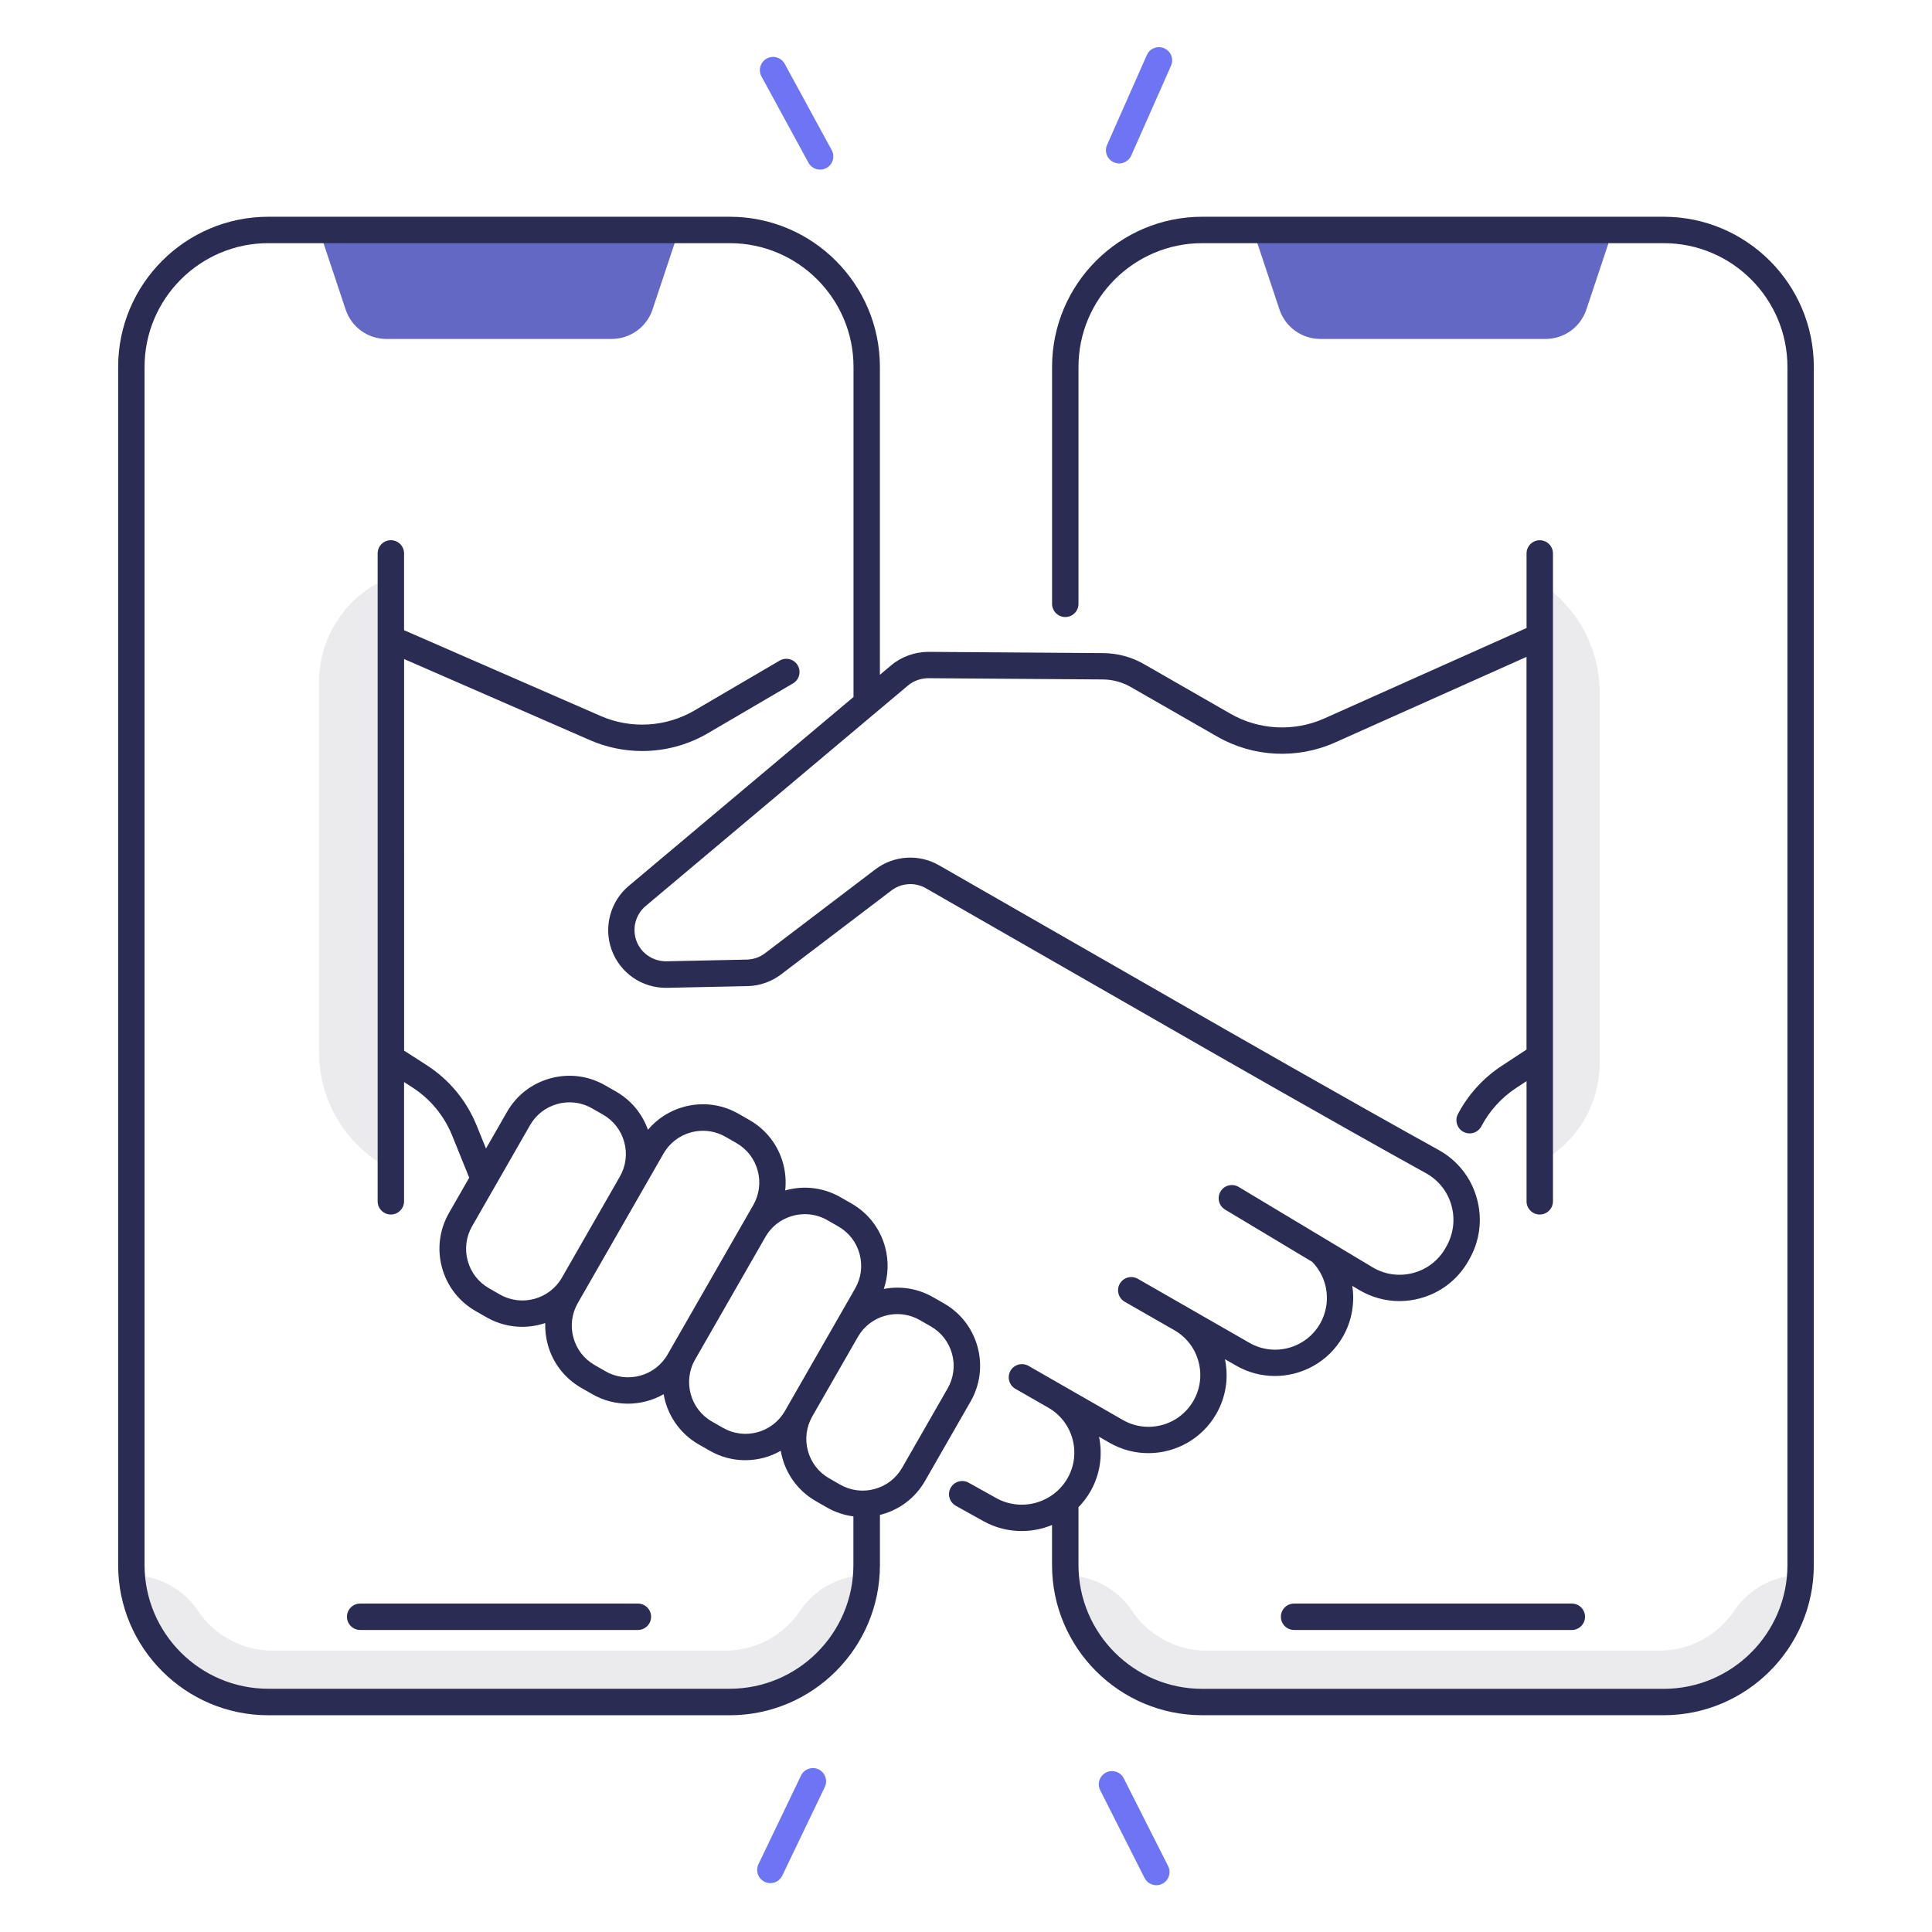
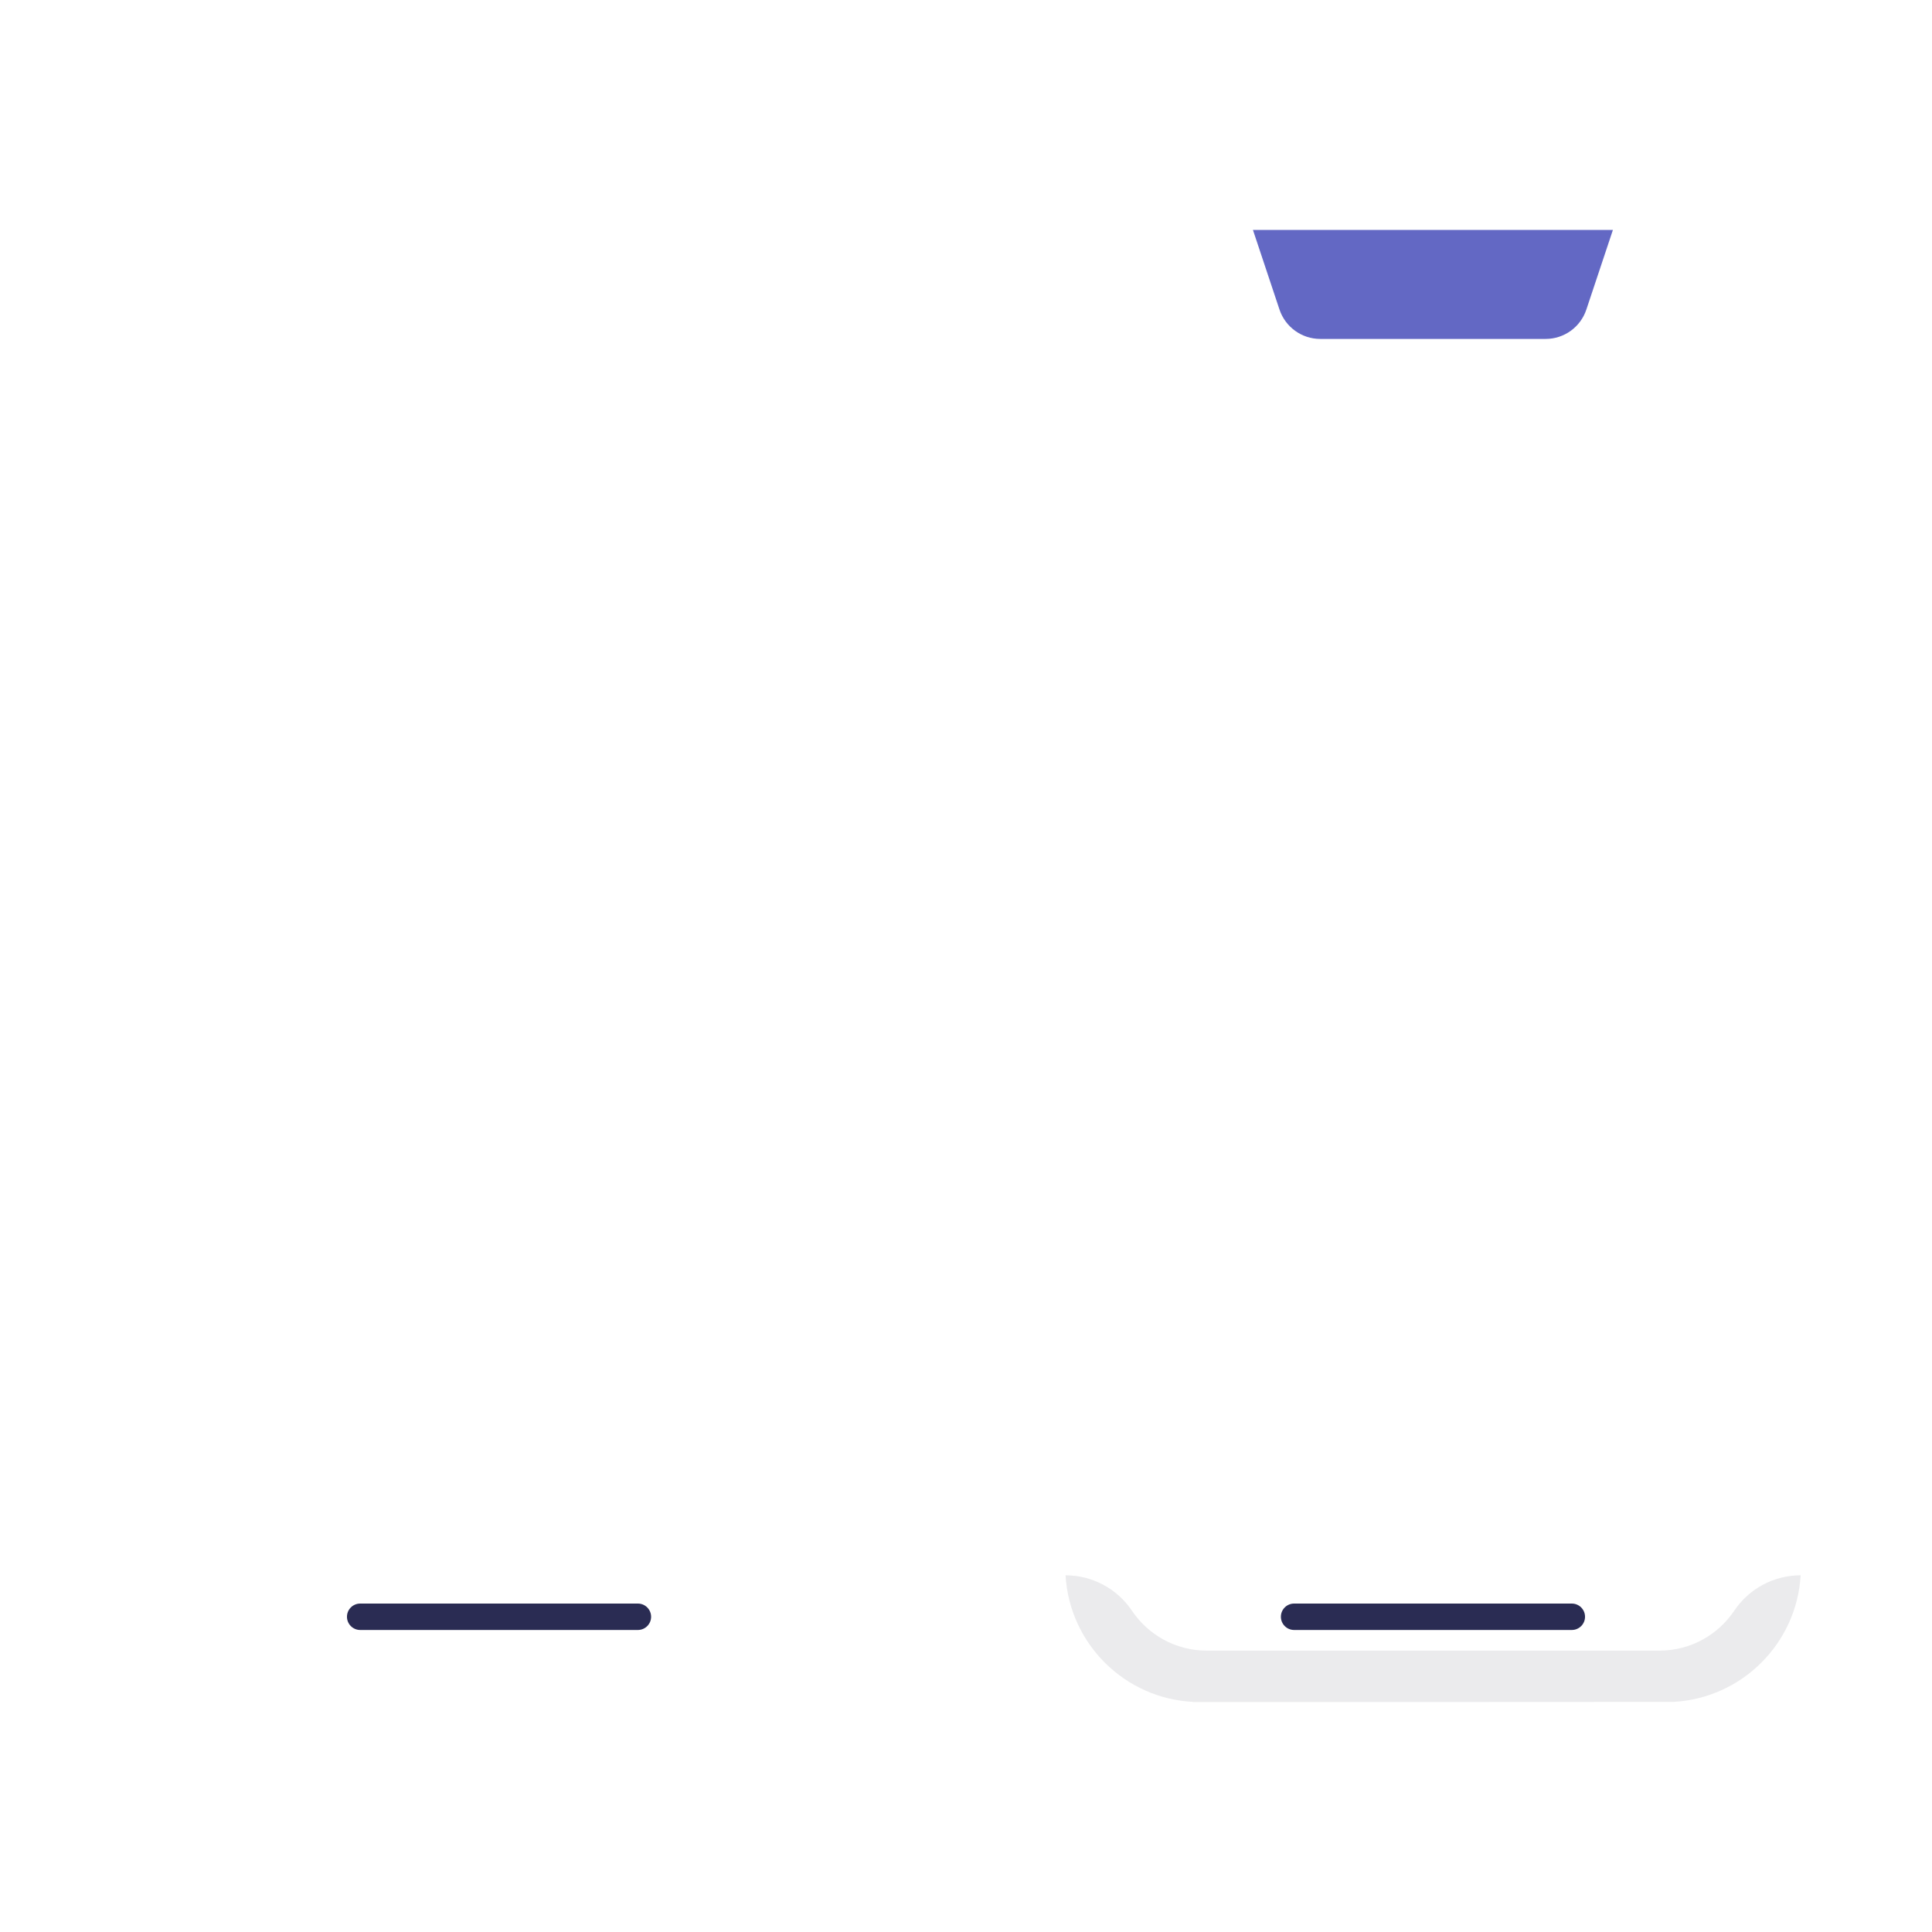
<svg xmlns="http://www.w3.org/2000/svg" xml:space="preserve" id="Deal" x="0" y="0" enable-background="new 0 0 512 512" version="1.1" viewBox="0 0 512 512">
-   <path fill="#6e75f4" d="M306.45 499.6c-1.28 0-2.51-.7-3.13-1.92l-11.75-23.24c-.87-1.73-.18-3.83 1.54-4.7 1.72-.87 3.83-.18 4.7 1.54l11.75 23.24c.87 1.73.18 3.83-1.54 4.7C307.52 499.48 306.98 499.6 306.45 499.6zM204.15 499.05c-.51 0-1.02-.11-1.51-.35-1.74-.84-2.48-2.93-1.64-4.67l11.27-23.48c.84-1.74 2.93-2.48 4.67-1.64s2.48 2.93 1.64 4.67l-11.27 23.48C206.71 498.32 205.46 499.05 204.15 499.05zM217.33 44.95c-1.24 0-2.44-.66-3.08-1.83L201.8 20.26c-.92-1.7-.3-3.82 1.4-4.75 1.7-.92 3.82-.3 4.75 1.4l12.46 22.87c.92 1.7.3 3.82-1.4 4.75C218.47 44.81 217.9 44.95 217.33 44.95zM296.59 43.31c-.47 0-.95-.1-1.42-.3-1.77-.78-2.57-2.85-1.78-4.62l10.54-23.81c.78-1.77 2.85-2.57 4.62-1.78 1.77.78 2.57 2.85 1.78 4.62l-10.54 23.81C299.21 42.53 297.93 43.31 296.59 43.31z" class="colorf46e94 svgShape" />
-   <path fill="#ebebed" d="M229.65 417.47L229.65 417.47c-7.07 0-13.67 3.52-17.6 9.39-4.28 6.37-11.55 10.57-19.8 10.57H72.24c-8.25 0-15.52-4.2-19.8-10.57-3.94-5.87-10.54-9.39-17.6-9.39h0c1.06 18.14 15.65 32.64 33.82 33.55-.01.02-.02.03-.03.05 0 0 127.21-.03 127.2-.05C214.01 450.1 228.6 435.6 229.65 417.47zM100.43 308.06L100.43 308.06c-9.9-6.41-15.88-17.41-15.88-29.2v-98.12c0-11.06 6.11-21.21 15.88-26.38l0 0V308.06zM408.06 154.36L408.06 154.36c9.9 6.41 15.88 17.41 15.88 29.2v98.12c0 11.06-6.11 21.21-15.88 26.38h0V154.36z" class="colorebeced svgShape" />
-   <path fill="#6368c4" d="M162.12,89.82h-59.73c-4.9,0-9.24-3.13-10.79-7.78l-7.04-21.11h95.4l-7.04,21.11  C171.36,86.69,167.01,89.82,162.12,89.82z" class="color5cd1fd svgShape" />
  <path fill="#ebebed" d="M477.19,417.47L477.19,417.47c-7.07,0-13.67,3.52-17.6,9.39c-4.28,6.37-11.55,10.57-19.8,10.57H319.78  c-8.25,0-15.52-4.2-19.8-10.57c-3.94-5.87-10.54-9.39-17.6-9.39h0c1.06,18.14,15.65,32.64,33.82,33.55  c-0.01,0.02-0.02,0.03-0.03,0.05c0,0,127.21-0.03,127.2-0.05C461.54,450.1,476.13,435.6,477.19,417.47z" class="colorebeced svgShape" />
  <path fill="#6368c4" d="M349.88,89.82h59.73c4.9,0,9.24-3.13,10.79-7.78l7.04-21.11h-95.4l7.04,21.11  C340.64,86.69,344.99,89.82,349.88,89.82z" class="color5cd1fd svgShape" />
  <g fill="#000000" class="color000000 svgShape">
-     <path fill="#2a2c53" d="M440.89,57.44H318.61c-21.95,0-39.8,17.85-39.8,39.8v62.78c0,1.93,1.57,3.5,3.5,3.5s3.5-1.57,3.5-3.5V97.24   c0-18.09,14.71-32.8,32.8-32.8h122.28c18.09,0,32.8,14.71,32.8,32.8v317.52c0,18.09-14.71,32.8-32.8,32.8H318.61   c-18.09,0-32.8-14.71-32.8-32.8v-15.34c1.2-1.23,2.27-2.62,3.16-4.17c2.62-4.56,3.28-9.71,2.28-14.5l2.81,1.61   c3.24,1.86,6.78,2.74,10.27,2.74c7.19,0,14.18-3.74,18-10.41c2.54-4.43,3.33-9.53,2.29-14.49l2.98,1.71   c3.24,1.86,6.78,2.74,10.27,2.74c7.18,0,14.18-3.74,18-10.41c2.41-4.2,3.19-8.95,2.5-13.48l1.73,1.04c3.31,1.98,7,3,10.75,3   c1.78,0,3.56-0.23,5.33-0.69c5.5-1.43,10.08-4.94,12.91-9.86l0.23-0.41c2.87-5,3.6-10.79,2.05-16.31   c-1.54-5.49-5.14-10.03-10.13-12.79c-22.29-12.3-60.73-34.34-61.12-34.56l-71.28-40.88c-5.34-3.06-11.96-2.63-16.87,1.09   l-29.22,22.22c-1.4,1.07-3.08,1.65-4.84,1.69l-21.29,0.45c-3.57,0.05-6.78-2.13-7.99-5.5c-1.16-3.25-0.17-6.92,2.47-9.14   l69.52-58.44c1.51-1.27,3.45-1.93,5.39-1.94l46.26,0.33c2.59,0.02,5.14,0.71,7.39,2l22.93,13.15c9.52,5.46,21.18,6.04,31.2,1.56   l50.75-22.69v104.07l-6.57,4.31c-4.88,3.2-8.89,7.61-11.6,12.77c-0.9,1.71-0.24,3.83,1.47,4.73c0.52,0.27,1.08,0.4,1.63,0.4   c1.26,0,2.47-0.68,3.1-1.87c2.16-4.11,5.36-7.63,9.24-10.18l2.74-1.79v31.84c0,1.93,1.57,3.5,3.5,3.5s3.5-1.57,3.5-3.5V146.67   c0-1.93-1.57-3.5-3.5-3.5s-3.5,1.57-3.5,3.5v19.76l-53.6,23.97c-7.98,3.57-17.27,3.1-24.86-1.25L303.17,176   c-3.29-1.89-7.03-2.9-10.82-2.92l-46.26-0.33c-3.64,0.01-7.17,1.25-9.95,3.59l-2.96,2.49V97.24c0-21.95-17.85-39.8-39.8-39.8H71.11   c-21.95,0-39.8,17.85-39.8,39.8v317.52c0,21.95,17.85,39.8,39.8,39.8h122.28c21.95,0,39.8-17.85,39.8-39.8v-13.3   c0.14-0.03,0.28-0.06,0.42-0.1c4.91-1.33,9.01-4.49,11.54-8.91l12.06-21.03c2.53-4.41,3.19-9.55,1.86-14.46   c-1.33-4.91-4.49-9.01-8.91-11.54l-2.9-1.66c-3.99-2.29-8.57-3.03-13.05-2.17c1.22-3.56,1.35-7.4,0.35-11.11   c-1.33-4.91-4.49-9.01-8.91-11.54l-2.9-1.66c-4.41-2.53-9.55-3.19-14.46-1.86c-0.07,0.02-0.14,0.05-0.21,0.07   c0.26-2.35,0.1-4.76-0.54-7.12c-1.33-4.91-4.49-9.01-8.91-11.54l-2.9-1.66c-4.41-2.53-9.55-3.19-14.46-1.86   c-3.79,1.03-7.08,3.15-9.56,6.09c-1.52-4.28-4.47-7.84-8.45-10.12l-2.9-1.66c-4.41-2.53-9.55-3.19-14.46-1.86   c-4.91,1.33-9.01,4.49-11.54,8.91l-5.57,9.71l-2.47-6.1c-2.69-6.63-7.28-12.18-13.3-16.04l-5.93-3.81V174.65l49.32,21.52   c4.39,1.91,9.08,2.86,13.76,2.86c6.05,0,12.08-1.58,17.42-4.71l22.56-13.21c1.67-0.98,2.23-3.12,1.25-4.79   c-0.98-1.67-3.12-2.23-4.79-1.25l-22.56,13.21c-7.54,4.42-16.83,4.97-24.85,1.47l-52.12-22.74v-20.35c0-1.93-1.57-3.5-3.5-3.5   s-3.5,1.57-3.5,3.5v22.59c0,0,0,0.01,0,0.01v149.1c0,1.93,1.57,3.5,3.5,3.5s3.5-1.57,3.5-3.5v-31.61l2.14,1.38   c4.79,3.08,8.46,7.5,10.6,12.78l4.53,11.19l-5.36,9.34c-2.53,4.41-3.19,9.55-1.86,14.46c1.33,4.91,4.49,9.01,8.91,11.54l2.9,1.66   c2.98,1.71,6.23,2.52,9.44,2.52c2.08,0,4.15-0.34,6.11-1c-0.06,1.88,0.15,3.78,0.66,5.65c1.33,4.91,4.49,9.01,8.91,11.54l2.9,1.66   c2.98,1.71,6.23,2.52,9.44,2.52c3.32,0,6.59-0.87,9.47-2.51c0.93,5.4,4.17,10.37,9.29,13.3l2.9,1.66c2.92,1.68,6.16,2.53,9.44,2.53   c1.67,0,3.36-0.22,5.01-0.67c1.56-0.42,3.03-1.05,4.4-1.83c0.1,0.61,0.23,1.21,0.4,1.81c1.33,4.91,4.49,9.01,8.91,11.54l2.9,1.66   c2.21,1.27,4.59,2.06,7.04,2.38v12.88c0,18.09-14.71,32.8-32.8,32.8H71.11c-18.09,0-32.8-14.71-32.8-32.8V97.24   c0-18.09,14.71-32.8,32.8-32.8h122.28c18.09,0,32.8,14.71,32.8,32.8v87.47l-59.57,50.07c-4.87,4.09-6.7,10.87-4.56,16.86   c2.22,6.21,8.13,10.29,14.73,10.14l21.29-0.45c3.25-0.07,6.34-1.15,8.93-3.12l29.22-22.22c2.66-2.02,6.25-2.26,9.15-0.59   l71.28,40.88c0.39,0.22,38.88,22.29,61.22,34.62c3.34,1.84,5.75,4.88,6.77,8.55c1.03,3.7,0.54,7.58-1.38,10.94l-0.23,0.41   c-1.88,3.28-4.94,5.62-8.6,6.57s-7.47,0.41-10.72-1.54l-35.46-21.28c-1.66-0.99-3.81-0.46-4.8,1.2c-0.99,1.66-0.46,3.81,1.2,4.8   l23.1,13.86c4.26,4.37,5.12,11.05,2.07,16.38c-3.76,6.56-12.16,8.84-18.72,5.07l-16.42-9.42c0,0,0,0,0,0c0,0,0,0,0,0l-13.15-7.54   c-1.68-0.96-3.82-0.38-4.78,1.29c-0.96,1.68-0.38,3.82,1.29,4.78l13.15,7.54c3.18,1.82,5.46,4.77,6.41,8.31   c0.96,3.54,0.48,7.23-1.34,10.41c-3.76,6.56-12.16,8.84-18.72,5.07l-24.98-14.33c-1.68-0.96-3.82-0.38-4.78,1.29   c-0.96,1.68-0.38,3.82,1.29,4.78l8.74,5.01c0,0,0,0,0,0c6.56,3.76,8.84,12.16,5.07,18.72c-3.77,6.58-12.23,8.93-18.86,5.24   l-7.33-4.08c-1.69-0.94-3.82-0.33-4.76,1.35c-0.94,1.69-0.33,3.82,1.35,4.76l7.33,4.08c3.2,1.78,6.67,2.62,10.11,2.62   c2.77,0,5.52-0.55,8.07-1.6v10.61c0,21.95,17.85,39.8,39.8,39.8h122.28c21.95,0,39.8-17.85,39.8-39.8V97.24   C480.69,75.29,462.84,57.44,440.89,57.44z M148.91,338.59c-3.3,5.76-10.68,7.76-16.44,4.46l-2.9-1.66c-2.79-1.6-4.79-4.19-5.63-7.3   s-0.42-6.35,1.18-9.14l15.35-26.77c1.6-2.79,4.19-4.79,7.3-5.63c1.05-0.28,2.11-0.42,3.17-0.42c2.07,0,4.12,0.54,5.97,1.6l2.9,1.66   c2.79,1.6,4.79,4.19,5.63,7.3c0.84,3.1,0.42,6.35-1.18,9.14L148.91,338.59z M178.15,356.8C178.15,356.8,178.14,356.81,178.15,356.8   l-1.23,2.15c-3.3,5.76-10.68,7.76-16.44,4.46l-2.9-1.66c-2.79-1.6-4.79-4.19-5.63-7.3c-0.84-3.1-0.42-6.35,1.18-9.14l1.86-3.24   c0,0,0,0,0,0l15.35-26.77c0,0,0,0,0,0l5.49-9.58c1.6-2.79,4.19-4.79,7.3-5.63c1.05-0.28,2.11-0.42,3.17-0.42   c2.07,0,4.12,0.54,5.97,1.6l2.9,1.66c2.79,1.6,4.79,4.19,5.63,7.3c0.84,3.1,0.42,6.35-1.18,9.14l-5.34,9.31L178.15,356.8z    M208.01,373.93c-1.6,2.79-4.19,4.79-7.3,5.63c-3.11,0.84-6.35,0.42-9.14-1.18l-2.9-1.66c-5.76-3.3-7.76-10.67-4.46-16.43   l16.14-28.14l2.48-4.33c2.22-3.88,6.29-6.05,10.47-6.05c2.03,0,4.09,0.51,5.97,1.59l2.9,1.66c2.79,1.6,4.79,4.19,5.63,7.3   c0.84,3.1,0.42,6.35-1.18,9.14L208.01,373.93z M222.63,393.43l-2.9-1.66c-2.79-1.6-4.79-4.19-5.63-7.3   c-0.84-3.1-0.42-6.35,1.18-9.14l12.06-21.03c1.6-2.79,4.19-4.79,7.3-5.63c1.05-0.28,2.11-0.42,3.17-0.42c2.07,0,4.12,0.54,5.97,1.6   l2.9,1.66c2.79,1.6,4.79,4.19,5.63,7.3c0.84,3.1,0.42,6.35-1.18,9.14l-12.06,21.03c-1.6,2.79-4.19,4.79-7.3,5.63   C228.67,395.45,225.42,395.03,222.63,393.43z" class="color2a3853 svgShape" />
    <path fill="#2a2c53" d="M95.45 431.96h73.6c1.93 0 3.5-1.57 3.5-3.5s-1.57-3.5-3.5-3.5h-73.6c-1.93 0-3.5 1.57-3.5 3.5S93.52 431.96 95.45 431.96zM339.45 428.46c0 1.93 1.57 3.5 3.5 3.5h73.6c1.93 0 3.5-1.57 3.5-3.5s-1.57-3.5-3.5-3.5h-73.6C341.02 424.96 339.45 426.52 339.45 428.46z" class="color2a3853 svgShape" />
  </g>
</svg>